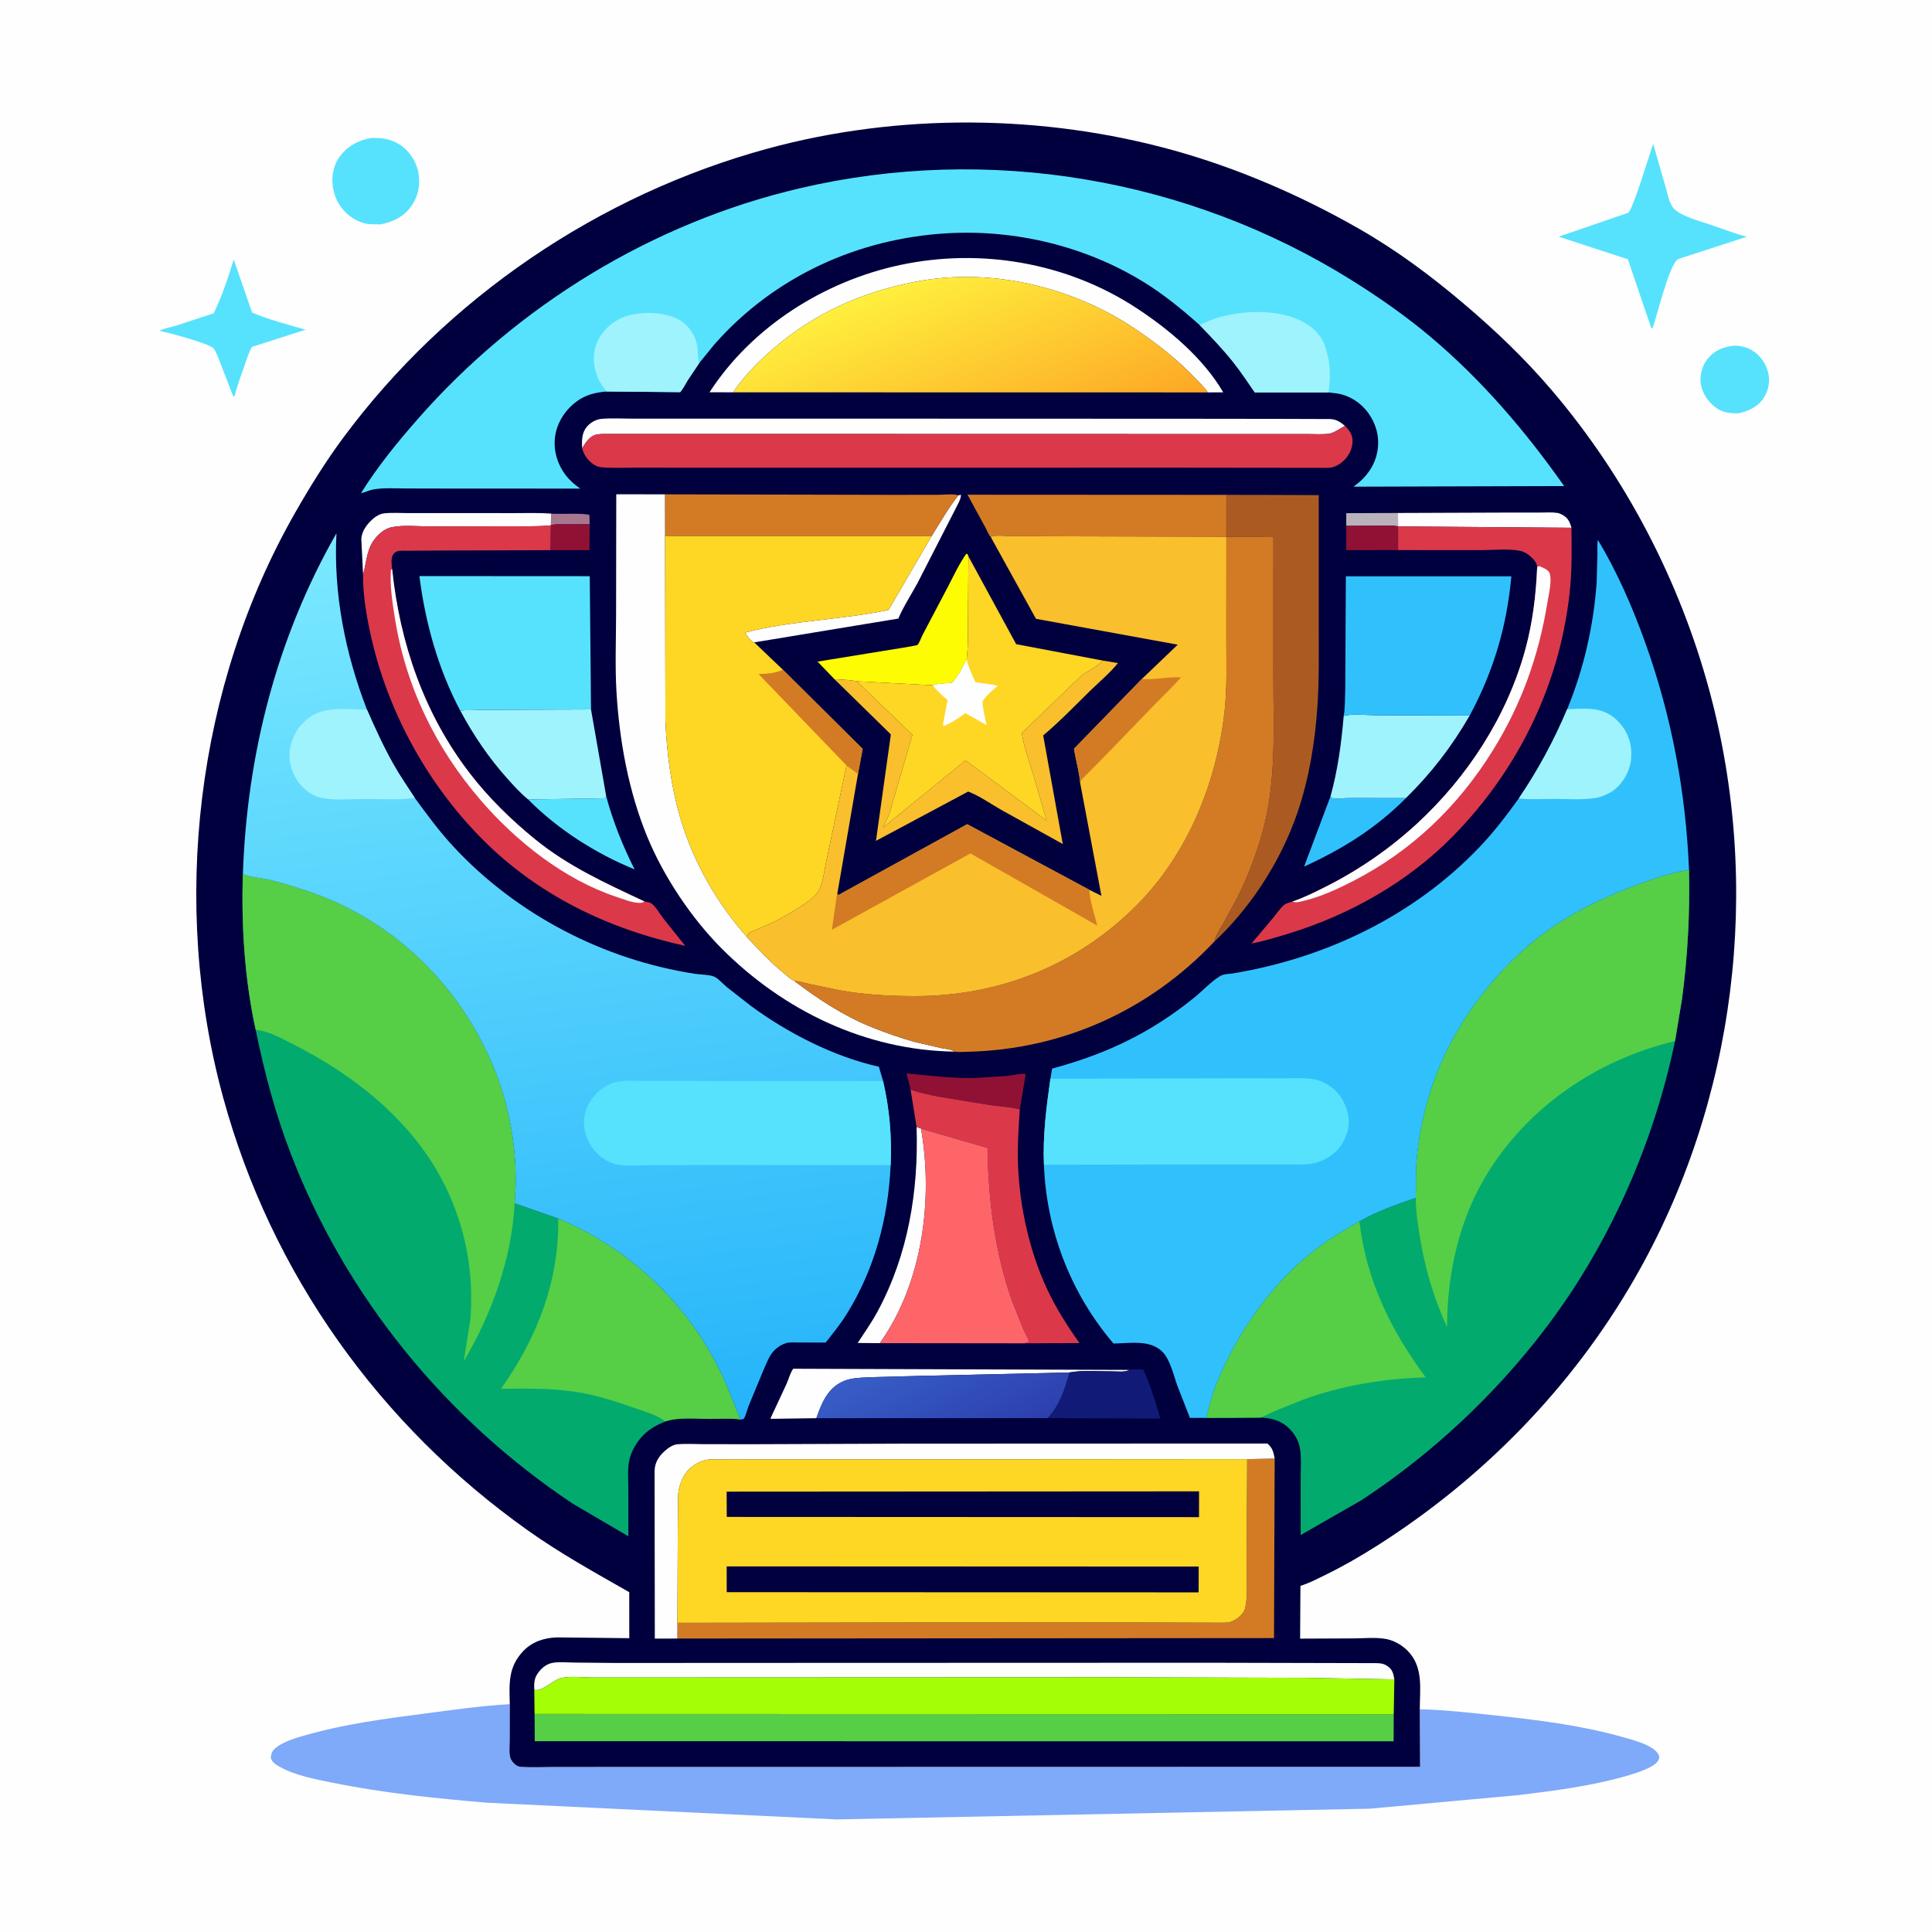
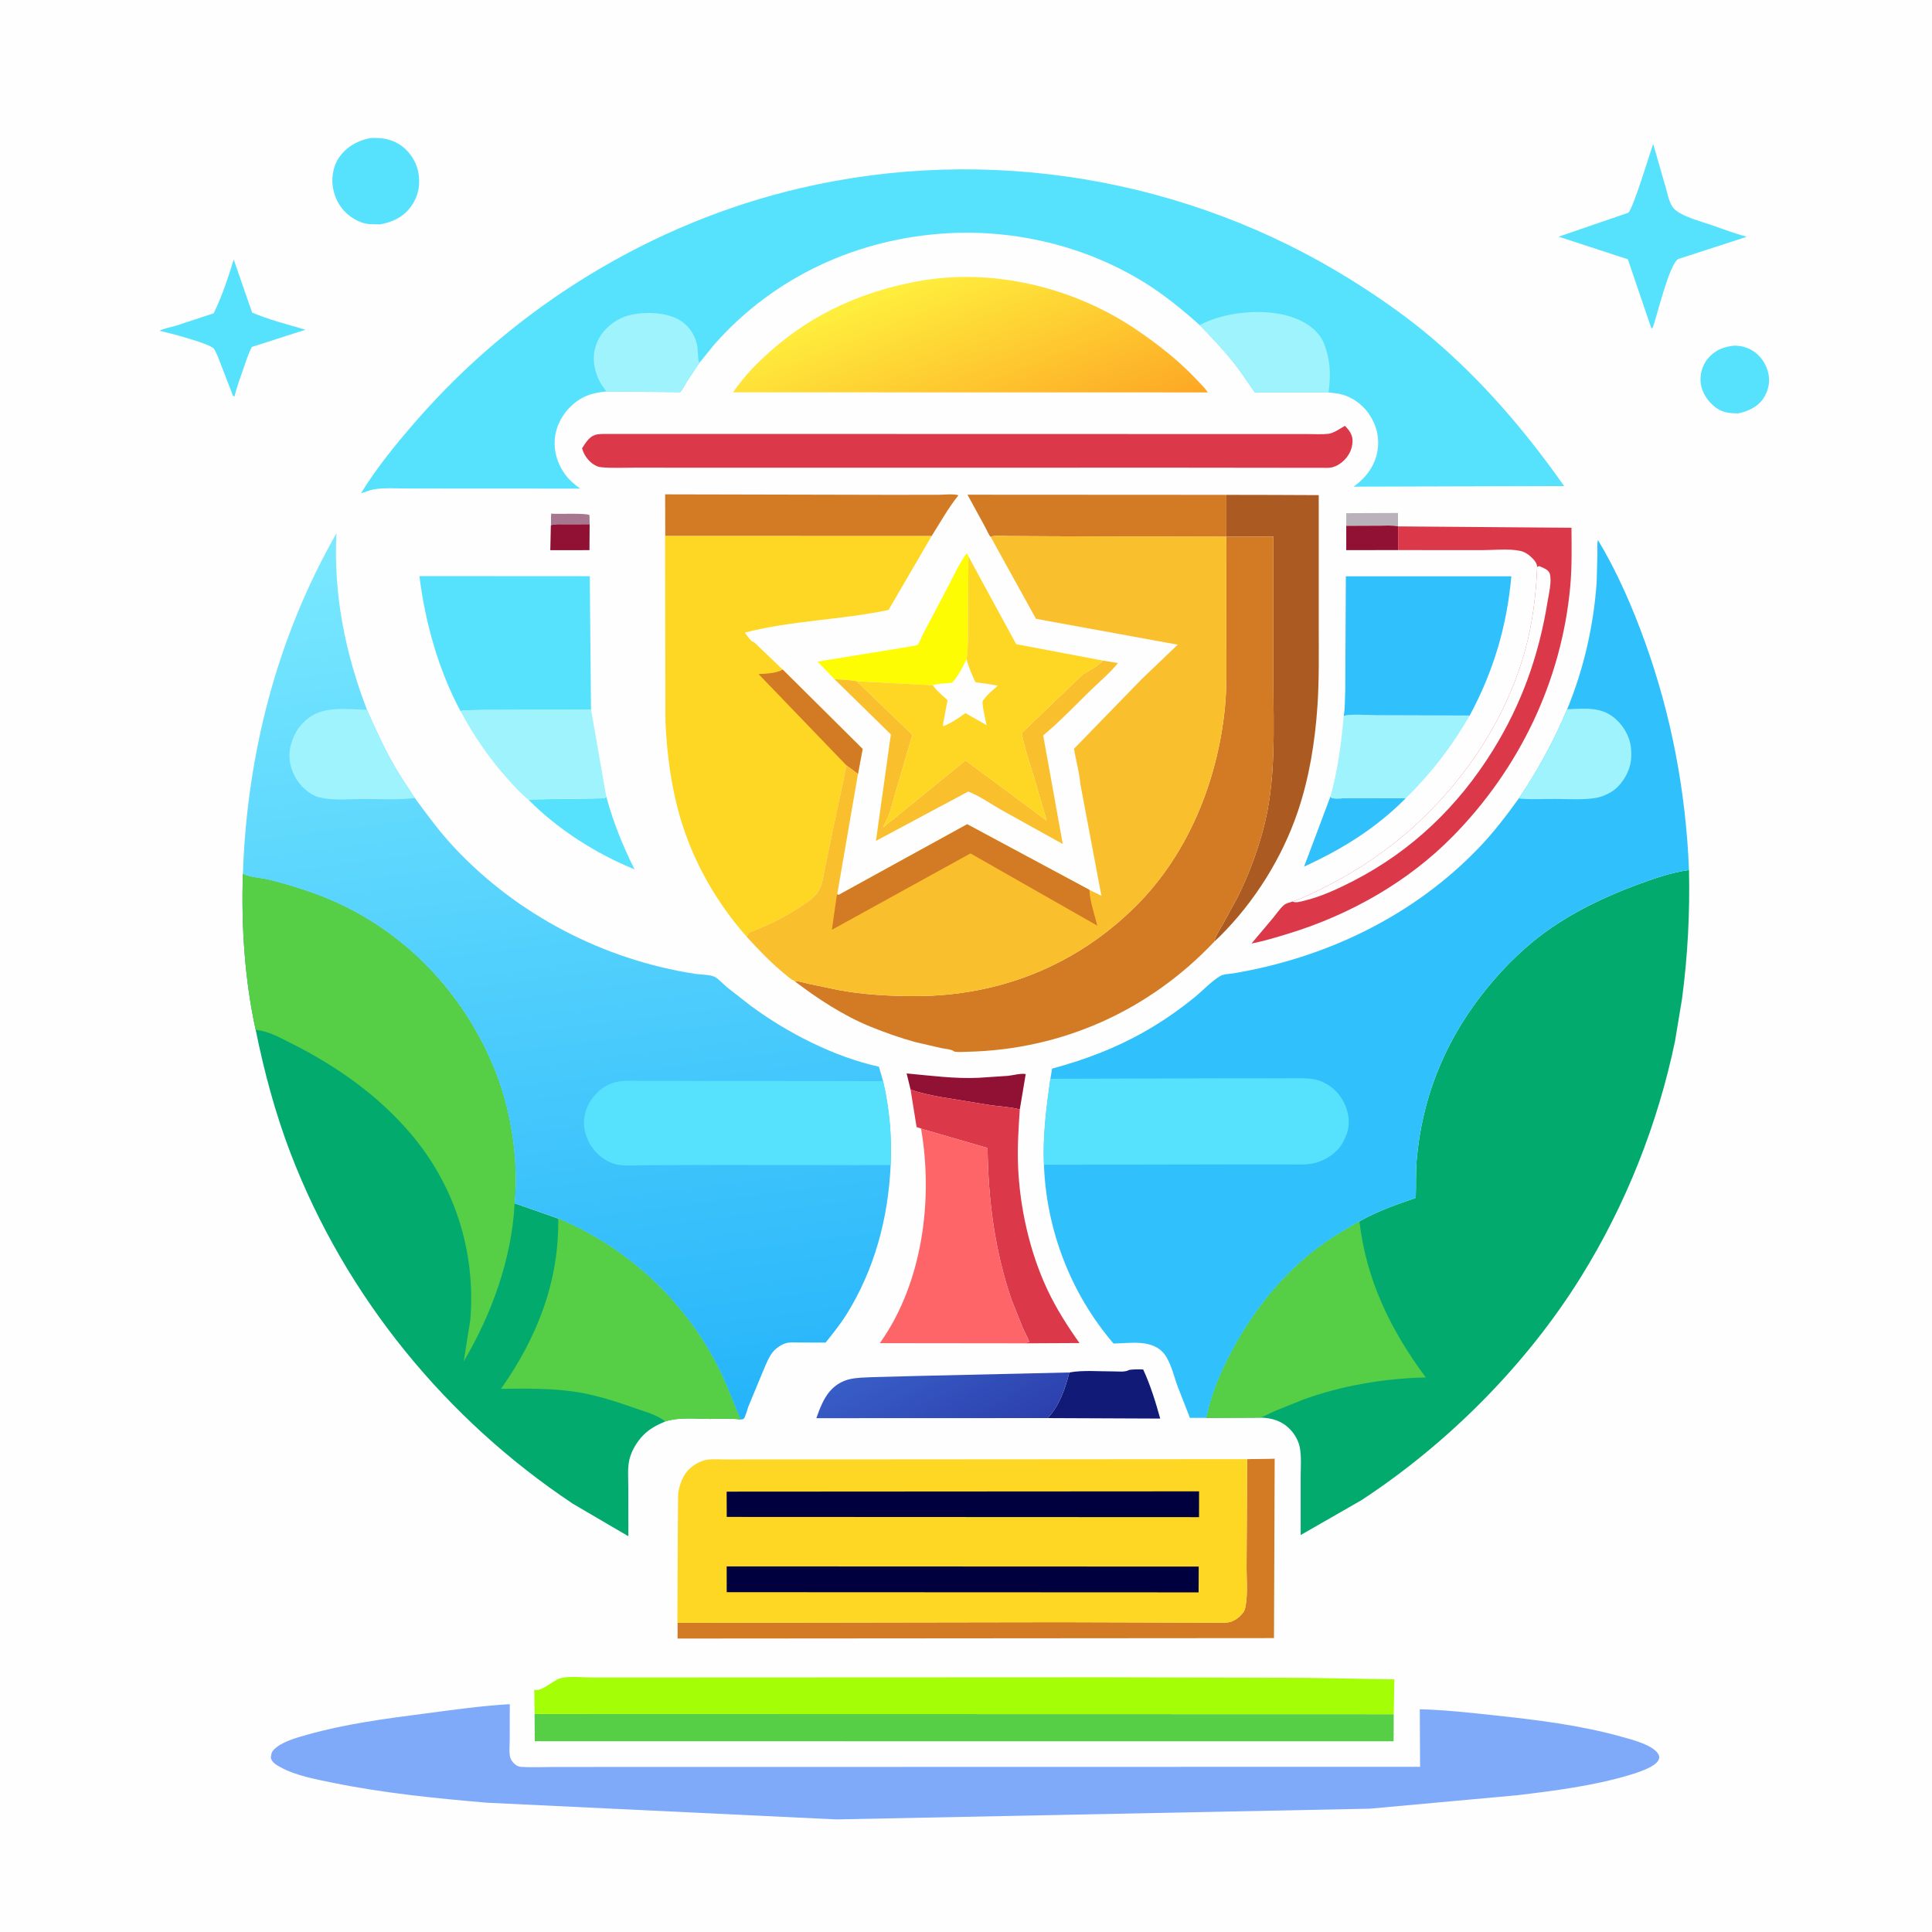
<svg xmlns="http://www.w3.org/2000/svg" version="1.1" style="display: block;" viewBox="0 0 2048 2048" width="1024" height="1024">
  <defs>
    <linearGradient id="Gradient1" gradientUnits="userSpaceOnUse" x1="1033.11" y1="1542.05" x2="969.53" y2="1424.52">
      <stop class="stop0" offset="0" stop-opacity="1" stop-color="rgb(44,64,173)" />
      <stop class="stop1" offset="1" stop-opacity="1" stop-color="rgb(56,93,198)" />
    </linearGradient>
    <linearGradient id="Gradient2" gradientUnits="userSpaceOnUse" x1="1061.91" y1="498.004" x2="978.623" y2="289.221">
      <stop class="stop0" offset="0" stop-opacity="1" stop-color="rgb(253,168,37)" />
      <stop class="stop1" offset="1" stop-opacity="1" stop-color="rgb(255,239,61)" />
    </linearGradient>
    <linearGradient id="Gradient3" gradientUnits="userSpaceOnUse" x1="658.586" y1="1517.59" x2="533.704" y2="550.661">
      <stop class="stop0" offset="0" stop-opacity="1" stop-color="rgb(37,180,250)" />
      <stop class="stop1" offset="1" stop-opacity="1" stop-color="rgb(122,233,255)" />
    </linearGradient>
  </defs>
  <path transform="translate(0,0)" fill="rgb(254,254,254)" d="M -0 -0 L 2048 0 L 2048 2048 L -0 2048 L -0 -0 z" />
  <path transform="translate(0,0)" fill="rgb(86,226,253)" d="M 1838.6 366.355 C 1845.52 366.581 1851.33 367.876 1857.38 371.438 C 1866.2 376.629 1872.64 386.292 1874.64 396.328 C 1876.49 405.536 1874.33 414.974 1869.03 422.668 C 1862.88 431.593 1852.75 436.135 1842.48 438.213 C 1833.62 438.133 1826.23 437.582 1818.78 432.035 C 1810.47 425.851 1804.06 416.389 1802.8 405.96 C 1801.76 397.332 1804.54 387.219 1810.09 380.466 C 1817.78 371.109 1826.84 367.606 1838.6 366.355 z" />
  <path transform="translate(0,0)" fill="rgb(86,226,253)" d="M 247.738 275.088 L 267.243 331.286 C 285.301 339.091 305.023 343.975 323.878 349.508 L 266.907 367.808 C 263.239 374.958 260.8 382.889 258.143 390.459 C 254.656 400.391 251.096 410.171 248.5 420.384 L 246.954 419.5 L 234.39 386.967 C 232.088 381.268 230.207 375.168 226.928 369.939 C 223.322 364.189 178.052 352.621 169.019 350.627 C 174.276 347.882 181.292 346.904 187.035 345.069 L 226.514 332.112 C 235.289 314.152 241.908 294.215 247.738 275.088 z" />
  <path transform="translate(0,0)" fill="rgb(86,226,253)" d="M 393.039 146.313 C 404.276 145.925 413.44 146.94 423.281 153.001 C 433.041 159.012 440.748 170.102 443.146 181.231 C 445.965 194.313 443.94 207.053 436.246 218.125 C 428.128 229.808 416.812 235.182 403.233 237.863 L 391.5 237.621 C 379.944 236.518 368.632 229.062 361.751 219.907 C 354.572 210.356 351.018 197.131 352.678 185.259 L 352.952 183.5 C 353.79 177.899 355.893 172.175 359.071 167.45 C 366.875 155.845 379.449 148.601 393.039 146.313 z" />
  <path transform="translate(0,0)" fill="rgb(86,226,253)" d="M 1752.41 152.466 L 1765.42 197.571 C 1767.38 204.145 1768.8 212.434 1772.33 218.351 C 1774.59 222.125 1778.24 224.566 1782.03 226.619 C 1791.55 231.779 1803.03 234.773 1813.3 238.264 C 1826.07 242.606 1838.61 247.497 1851.65 251.003 L 1779.18 274.517 C 1769.6 279.075 1756.61 334.785 1751.93 347.5 C 1751.51 347.784 1750.98 347.877 1750.5 348.039 L 1725.6 274.857 L 1652.24 250.88 L 1725.88 225.571 C 1730.71 223.011 1749.28 161.37 1752.41 152.466 z" />
  <path transform="translate(0,0)" fill="rgb(127,169,249)" d="M 540.397 1806.48 L 540.317 1844.9 C 540.311 1850.46 539.417 1857.81 540.929 1863.13 C 541.574 1865.4 543.147 1867.55 544.792 1869.21 C 545.846 1870.26 547.135 1871.3 548.5 1871.93 C 549.966 1872.6 550.925 1872.88 552.5 1872.98 C 563.55 1873.72 575.1 1873.1 586.19 1873.08 L 650.298 1873.03 L 851.188 1873.01 L 1505.35 1872.89 L 1505.03 1811.9 C 1531.22 1812.49 1557.32 1815.46 1583.35 1818.24 C 1628.64 1823.07 1675.19 1828.74 1719.13 1841.09 C 1729.8 1844.09 1753.29 1849.79 1758.32 1860.28 C 1759.22 1862.16 1758.96 1863.61 1758.18 1865.5 C 1754.96 1873.22 1734.82 1879.36 1727.12 1881.66 C 1688.9 1893.08 1647.56 1898.33 1608.08 1903.05 L 1452 1917.28 L 886.424 1928.65 L 516.095 1910.94 C 461.341 1906.26 406.261 1900.74 352.369 1889.71 C 334.473 1886.05 313.421 1882.22 297.257 1873.29 C 292.888 1870.87 288.526 1868.52 287.077 1863.5 C 287.427 1860.3 287.651 1857.61 289.943 1855.11 C 297.936 1846.39 314.798 1841.93 326 1838.78 C 365.924 1827.55 406.979 1822.07 448 1816.75 C 478.768 1812.76 509.398 1808.27 540.397 1806.48 z" />
-   <path transform="translate(0,0)" fill="rgb(0,0,62)" d="M 540.397 1806.48 C 539.893 1784.63 538.458 1767.21 554.743 1750.13 C 564.227 1740.19 577.365 1735.96 590.832 1735.71 L 667.067 1736.55 L 667.028 1687.77 C 630.402 1666.89 594.3 1646.96 559.817 1622.5 C 402.283 1510.75 287.592 1350.07 236.619 1163.67 C 180.553 958.642 207.535 727.564 313.214 542.871 C 328.684 515.834 344.979 489.504 363.531 464.442 C 473.742 315.553 635.357 206.117 813.877 157.508 C 952.753 119.693 1105.93 120.959 1244.5 159.515 C 1312.47 178.428 1379.54 207.52 1440.71 242.565 C 1480.82 265.546 1516.6 292.201 1551.79 322.042 C 1585.36 350.502 1616.58 380.36 1645.16 413.923 C 1723.34 505.716 1780.52 615.697 1811.98 731.962 C 1868.34 940.23 1840.42 1168.11 1732.78 1355.3 C 1666.39 1470.77 1571.45 1567.79 1459 1638.98 C 1441.32 1650.17 1422.88 1660.82 1404.02 1669.93 C 1395.76 1673.93 1387.32 1678.42 1378.51 1681.06 L 1378.18 1737.02 L 1435.3 1736.77 C 1446.49 1736.7 1459.58 1735.3 1470.5 1737.65 C 1478.39 1739.35 1486.54 1744.17 1492.17 1749.91 C 1509.07 1767.17 1505.07 1789.81 1505.03 1811.9 L 1505.35 1872.89 L 851.188 1873.01 L 650.298 1873.03 L 586.19 1873.08 C 575.1 1873.1 563.55 1873.72 552.5 1872.98 C 550.925 1872.88 549.966 1872.6 548.5 1871.93 C 547.135 1871.3 545.846 1870.26 544.792 1869.21 C 543.147 1867.55 541.574 1865.4 540.929 1863.13 C 539.417 1857.81 540.311 1850.46 540.317 1844.9 L 540.397 1806.48 z" />
  <path transform="translate(0,0)" fill="rgb(167,119,143)" d="M 584.179 544.422 L 585.264 544.533 C 591.634 545.124 621.247 543.646 624.864 546 L 625.039 555.759 L 596.381 555.795 C 592.382 555.813 587.666 555.394 583.932 556.863 L 584.179 544.422 z" />
  <path transform="translate(0,0)" fill="rgb(185,178,186)" d="M 1427.09 557.399 L 1427.08 543.993 L 1481.91 543.781 L 1482.05 558.002 C 1475.88 556.599 1468.44 557.25 1462.11 557.26 L 1427.09 557.399 z" />
  <path transform="translate(0,0)" fill="rgb(145,17,53)" d="M 625.039 555.759 L 624.849 583.184 L 583.337 583.211 L 583.932 556.863 C 587.666 555.394 592.382 555.813 596.381 555.795 L 625.039 555.759 z" />
  <path transform="translate(0,0)" fill="rgb(145,17,53)" d="M 1427.09 557.399 L 1462.11 557.26 C 1468.44 557.25 1475.88 556.599 1482.05 558.002 L 1482.08 583.118 L 1427.08 583.154 L 1427.09 557.399 z" />
  <path transform="translate(0,0)" fill="rgb(254,254,254)" d="M 1481.91 543.781 L 1601.01 543.331 L 1633.82 543.32 C 1639.3 543.323 1645.36 542.844 1650.76 543.715 C 1654.06 544.247 1657.93 546.41 1660.31 548.698 C 1663.38 551.648 1664.65 555.456 1665.82 559.439 L 1482.05 558.002 L 1481.91 543.781 z" />
  <path transform="translate(0,0)" fill="rgb(145,17,53)" d="M 965.238 1154.97 L 961.061 1137.89 C 986.438 1140.2 1012.05 1143.72 1037.59 1142.5 L 1068.5 1140.44 C 1073.42 1139.91 1082.85 1137.48 1087.31 1138.57 L 1081.03 1176.02 C 1071.11 1173.42 1060.04 1172.87 1049.85 1171.53 L 994.875 1162.51 C 984.961 1160.44 974.731 1158.55 965.238 1154.97 z" />
  <path transform="translate(0,0)" fill="rgb(254,254,254)" d="M 384.877 609.081 L 383.015 571.5 C 383.397 562.832 389.222 555.361 395.5 549.88 C 398.921 546.894 402.994 544.616 407.569 544.135 C 415.734 543.275 424.467 543.904 432.712 543.899 L 481.609 543.89 L 545.198 543.929 C 558.136 543.943 571.285 543.462 584.179 544.422 L 583.932 556.863 L 582.237 557.021 C 567.277 558.348 551.972 557.786 536.943 557.862 L 456.276 558.051 C 443.465 558.074 426.78 556.181 414.5 559.045 C 408.229 560.507 402.767 564.948 398.628 569.707 C 388.31 581.574 388.946 594.912 384.877 609.081 z" />
  <path transform="translate(0,0)" fill="rgb(254,254,254)" d="M 1016.02 525.001 L 1018.61 524.5 C 1019.12 528.634 1014 536.844 1012.06 541 L 972.717 617.852 C 965.999 630.298 957.786 642.724 952.263 655.717 L 799.51 680.945 C 795.882 680.31 791.776 673.55 789.645 670.562 C 839.351 657.626 891.764 657.213 941.89 646.572 L 987.543 568.279 C 996.799 553.678 1005.15 538.522 1016.02 525.001 z" />
  <path transform="translate(0,0)" fill="rgb(48,193,252)" d="M 1410.34 844.306 C 1410.9 844.847 1411.26 845.709 1412 845.931 C 1416.18 847.182 1425.35 845.925 1429.97 845.924 L 1490.41 845.946 C 1458.65 877.908 1423.21 899.979 1382.39 918.637 L 1410.34 844.306 z" />
  <path transform="translate(0,0)" fill="rgb(254,254,254)" d="M 971.62 1194.72 L 976.314 1196.3 C 989.41 1271.16 977.984 1359.63 933.35 1422.8 L 932.629 1423.81 L 909.176 1423.59 C 916.404 1412.54 923.923 1401.96 930.208 1390.32 C 962.729 1330.07 973.789 1262.47 971.62 1194.72 z" />
  <path transform="translate(0,0)" fill="rgb(86,226,253)" d="M 642.643 844.307 C 649.931 871.234 660.153 896.673 672.664 921.555 C 631.85 905.031 590.966 878.972 559.912 847.464 L 641 846.2 L 642.643 844.307 z" />
-   <path transform="translate(0,0)" fill="rgb(254,254,254)" d="M 865.361 1503.33 L 817.038 1504.02 L 816.861 1503.27 L 833.855 1466.8 C 836.056 1461.82 837.696 1455.2 840.848 1450.91 L 1196.97 1452.17 C 1192.78 1454.81 1184.83 1453.71 1179.96 1453.74 C 1165.21 1453.81 1148.01 1452.2 1133.56 1454.87 L 977.282 1458.45 L 925.48 1459.79 C 917.413 1460.21 908.446 1460.19 900.557 1462.03 C 892.597 1463.9 885.815 1468.04 880.326 1474.05 C 873.202 1481.86 868.818 1493.47 865.361 1503.33 z" />
+   <path transform="translate(0,0)" fill="rgb(254,254,254)" d="M 865.361 1503.33 L 817.038 1504.02 L 816.861 1503.27 L 833.855 1466.8 L 1196.97 1452.17 C 1192.78 1454.81 1184.83 1453.71 1179.96 1453.74 C 1165.21 1453.81 1148.01 1452.2 1133.56 1454.87 L 977.282 1458.45 L 925.48 1459.79 C 917.413 1460.21 908.446 1460.19 900.557 1462.03 C 892.597 1463.9 885.815 1468.04 880.326 1474.05 C 873.202 1481.86 868.818 1493.47 865.361 1503.33 z" />
  <path transform="translate(0,0)" fill="rgb(17,27,119)" d="M 1196.97 1452.17 C 1201.9 1451.39 1206.83 1451.61 1211.8 1451.67 C 1219.37 1467.92 1225.12 1486.5 1229.87 1503.74 L 1110.58 1503.24 C 1123.23 1489.73 1128.98 1472.39 1133.56 1454.87 C 1148.01 1452.2 1165.21 1453.81 1179.96 1453.74 C 1184.83 1453.71 1192.78 1454.81 1196.97 1452.17 z" />
  <path transform="translate(0,0)" fill="rgb(254,252,3)" d="M 884.585 719.969 L 866.642 701.341 L 936.521 689.969 C 940.624 689.264 971.76 684.489 972.56 683.686 C 974.532 681.706 976.735 675.258 978.188 672.595 L 1005.23 621.275 C 1011.14 609.833 1016.77 597.652 1024.21 587.124 L 1025.5 587.177 L 1026.61 589.876 L 1026.12 649.026 C 1025.93 665.438 1026.75 682.579 1024.67 698.856 C 1020.38 707.46 1015.87 716.69 1009.26 723.754 C 1003.04 724.587 994.524 724.405 988.769 726.391 L 908.183 722.154 C 900.574 720.597 892.346 720.523 884.585 719.969 z" />
  <path transform="translate(0,0)" fill="rgb(158,243,253)" d="M 1424.37 759.041 C 1429.96 756.434 1452.13 758.202 1459.79 758.192 L 1557.95 758.501 C 1538.9 791.416 1517.56 819.2 1490.41 845.946 L 1429.97 845.924 C 1425.35 845.925 1416.18 847.182 1412 845.931 C 1411.26 845.709 1410.9 844.847 1410.34 844.306 C 1418.1 816.376 1421.9 787.854 1424.37 759.041 z" />
  <path transform="translate(0,0)" fill="rgb(250,191,44)" d="M 1169.22 700.272 L 1185.08 702.864 C 1176.79 713.254 1165.55 722.553 1156 731.875 C 1139.42 748.072 1123.63 764.669 1105.82 779.592 L 1126.58 894.694 L 1061.46 858.546 C 1050.44 852.308 1038.11 843.475 1026.31 839.091 L 928.557 891.341 L 944.349 778.507 L 884.585 719.969 C 892.346 720.523 900.574 720.597 908.183 722.154 L 967.212 778.957 L 948.735 842 C 945.962 850.701 943.897 862.178 939.378 870.012 C 938.024 872.358 937.012 874.69 936.002 877.201 L 1023.53 806.091 L 1109.5 869.854 L 1094.88 819.758 C 1090.47 805.783 1085.54 791.508 1083.09 777.042 L 1147.79 714.874 C 1155.13 710.473 1163.26 706.491 1169.22 700.272 z" />
  <path transform="translate(0,0)" fill="rgb(158,243,253)" d="M 488.184 753.808 C 491.036 752.468 494.582 752.914 497.718 752.836 L 515.688 752.447 L 626.495 752.028 L 642.643 844.307 L 641 846.2 L 559.912 847.464 C 551.832 841.105 544.685 832.97 537.81 825.334 C 518.518 803.907 501.776 779.233 488.184 753.808 z" />
  <path transform="translate(0,0)" fill="url(#Gradient1)" d="M 865.361 1503.33 C 868.818 1493.47 873.202 1481.86 880.326 1474.05 C 885.815 1468.04 892.597 1463.9 900.557 1462.03 C 908.446 1460.19 917.413 1460.21 925.48 1459.79 L 977.282 1458.45 L 1133.56 1454.87 C 1128.98 1472.39 1123.23 1489.73 1110.58 1503.24 L 865.361 1503.33 z" />
  <path transform="translate(0,0)" fill="rgb(211,123,36)" d="M 1050.18 569.143 C 1048.77 568.312 1045.41 560.774 1044.49 559.046 L 1025.58 524.409 L 1300 524.561 L 1299.99 568.972 L 1117.53 568.479 L 1068.96 568.217 C 1064.17 568.187 1054.29 566.912 1050.18 569.143 z" />
  <path transform="translate(0,0)" fill="rgb(254,254,254)" d="M 777.134 415.877 L 752.14 415.808 C 797.034 346.454 873.494 298.213 953.679 281.007 C 1039.34 262.626 1130.78 278.238 1204.41 326.359 C 1239.17 349.078 1275.56 379.642 1296.68 415.903 L 1280.32 415.972 C 1276.98 410.751 1271.74 405.891 1267.46 401.373 C 1248.59 381.453 1227.35 364.944 1204.7 349.549 C 1137.63 303.973 1050.45 283.196 970.375 298.619 C 913.417 309.591 863.179 331.951 819.069 370.166 C 803.249 383.873 788.904 398.489 777.134 415.877 z" />
  <path transform="translate(0,0)" fill="rgb(219,57,74)" d="M 965.238 1154.97 C 974.731 1158.55 984.961 1160.44 994.875 1162.51 L 1049.85 1171.53 C 1060.04 1172.87 1071.11 1173.42 1081.03 1176.02 C 1079.67 1195.83 1078.4 1215.64 1079.17 1235.5 C 1080.89 1279.62 1091.38 1326.76 1110.11 1366.77 C 1119.64 1387.1 1131.35 1405.42 1144.27 1423.69 L 1085.85 1423.98 L 1090.96 1422.5 C 1089.33 1417.51 1086.54 1412.9 1084.38 1408.1 L 1072.51 1378.37 C 1054.43 1326.21 1047.56 1271.86 1046.84 1216.9 L 978.062 1196.97 L 976.314 1196.3 L 971.62 1194.72 L 965.238 1154.97 z" />
  <path transform="translate(0,0)" fill="rgb(254,254,254)" d="M 617.023 475.198 C 616.81 466.87 616.478 458.987 622.264 452.192 C 625.883 447.943 631.89 444.501 637.5 444.019 C 648.708 443.055 660.503 443.808 671.776 443.804 L 739.476 443.789 L 953.587 443.802 L 1259.32 443.905 L 1359.5 444.024 L 1409.88 444.192 C 1416.9 444.532 1420.37 447.133 1425.73 451.417 C 1420.64 454.188 1413.73 459.266 1408.08 459.881 C 1401.17 460.633 1393.65 460.119 1386.67 460.125 L 1344.89 460.117 L 1208.85 460.093 L 763.073 459.992 L 671.276 459.98 L 644.931 460.03 C 640.39 460.048 634.668 459.649 630.344 461.213 C 624.184 463.44 620.417 469.96 617.023 475.198 z" />
  <path transform="translate(0,0)" fill="rgb(211,123,36)" d="M 704.854 524.024 L 940.706 524.546 L 994.171 524.515 C 1000.46 524.512 1010.11 523.263 1016.02 525.001 C 1005.15 538.522 996.799 553.678 987.543 568.279 L 704.999 568.169 L 704.854 524.024 z" />
  <path transform="translate(0,0)" fill="rgb(254,254,254)" d="M 566.342 1791.08 C 566.112 1785.61 566.118 1780.15 569.067 1775.34 C 572.858 1769.16 578.491 1764.01 585.8 1762.68 C 592.765 1761.41 601.009 1762.3 608.101 1762.38 L 652.406 1762.82 L 807.511 1762.74 L 1282.17 1762.58 L 1458.28 1762.99 C 1463.43 1763.06 1467.13 1763.41 1471.38 1766.56 C 1476.26 1770.18 1477.1 1774.43 1478.06 1780.18 L 1382.57 1778.56 L 1173.43 1778 L 627.652 1778.23 C 617.648 1778.22 602.672 1776.33 593.325 1779.23 C 586.136 1781.47 573.366 1794.04 566.342 1791.08 z" />
  <path transform="translate(0,0)" fill="rgb(211,123,36)" d="M 1322.05 1546.74 L 1351.21 1546.09 L 1350.49 1736.45 L 718.06 1736.93 L 718.076 1720.24 L 1124.08 1719.59 L 1296.59 1720.11 C 1299.94 1720.02 1303.27 1719.98 1306.36 1718.53 L 1307.5 1717.94 C 1309.78 1716.81 1311.73 1715.73 1313.58 1713.94 C 1316.99 1710.63 1319.1 1708.62 1320.11 1703.81 C 1322.98 1690.08 1321.24 1672.58 1321.41 1658.42 L 1322.05 1546.74 z" />
  <path transform="translate(0,0)" fill="rgb(254,254,254)" d="M 718.06 1736.93 L 694.134 1737 L 693.886 1559.45 C 694.042 1551.03 697.711 1544.59 703.835 1538.87 C 707.749 1535.22 712.972 1531.35 718.5 1530.93 C 727.587 1530.25 737.129 1530.85 746.26 1530.87 L 799.102 1530.92 L 958.421 1530.33 L 1218.81 1530.23 L 1343.5 1530.2 C 1349.07 1534.94 1349.87 1539.25 1351.21 1546.09 L 1322.05 1546.74 L 921.5 1547.02 L 803.171 1547.05 L 768.149 1547.07 C 762.374 1547.08 756.216 1546.54 750.5 1547.23 C 743.25 1548.1 735.533 1552.47 730.411 1557.5 C 724.913 1562.9 721.772 1570.14 719.99 1577.5 L 719.648 1578.84 C 718.482 1583.81 718.81 1589.34 718.737 1594.41 L 718.486 1622.68 L 718.076 1720.24 L 718.06 1736.93 z" />
  <path transform="translate(0,0)" fill="rgb(254,101,105)" d="M 976.314 1196.3 L 978.062 1196.97 L 1046.84 1216.9 C 1047.56 1271.86 1054.43 1326.21 1072.51 1378.37 L 1084.38 1408.1 C 1086.54 1412.9 1089.33 1417.51 1090.96 1422.5 L 1085.85 1423.98 L 932.629 1423.81 L 933.35 1422.8 C 977.984 1359.63 989.41 1271.16 976.314 1196.3 z" />
  <path transform="translate(0,0)" fill="rgb(171,91,34)" d="M 1300 524.561 L 1350.14 524.655 L 1397.92 524.866 L 1397.91 663.883 C 1397.9 692.091 1398.46 720.556 1396.53 748.713 C 1393.92 786.686 1387.84 824.664 1375.56 860.771 C 1358.94 909.636 1329.86 955.96 1293.3 992.368 L 1287.27 998.088 C 1288.88 991.092 1293.42 984.674 1296.97 978.489 L 1311.6 951.553 C 1322.81 929.488 1331.81 905.323 1338.43 881.5 C 1353.3 827.986 1349.78 771.778 1349.81 716.8 L 1349.84 568.782 L 1299.99 568.972 L 1300 524.561 z" />
  <path transform="translate(0,0)" fill="rgb(86,226,253)" d="M 488.184 753.808 L 488.137 753.786 C 464.609 709.715 450.799 660.101 444.595 610.67 L 625.161 610.775 L 626.495 752.028 L 515.688 752.447 L 497.718 752.836 C 494.582 752.914 491.036 752.468 488.184 753.808 z" />
  <path transform="translate(0,0)" fill="rgb(219,57,74)" d="M 1482.05 558.002 L 1665.82 559.439 C 1665.99 579.754 1666.41 600.983 1664.57 621.221 C 1655.45 721.843 1610.64 814.634 1540.15 886.425 C 1492.64 934.821 1430.95 969.708 1366.3 989.514 C 1353.38 993.473 1339.9 997.594 1326.63 1000.18 L 1349.45 973.101 C 1353.07 968.753 1356.64 963.305 1360.85 959.578 C 1363.21 957.491 1367.14 956.616 1370.08 955.684 C 1382.35 951.583 1394.35 945.474 1405.88 939.669 C 1440.51 922.238 1473.53 899.426 1502.02 873.152 C 1555.85 823.518 1597.74 758.997 1617.04 687.991 C 1624.74 659.654 1628.27 630.265 1629.46 600.982 C 1629.13 596.536 1626.19 593.474 1623.11 590.5 C 1619.97 587.467 1615.85 584.879 1611.54 583.964 C 1599.26 581.354 1583.41 583.192 1570.67 583.178 L 1482.08 583.118 L 1482.05 558.002 z" />
  <path transform="translate(0,0)" fill="rgb(254,254,254)" d="M 1629.46 600.982 L 1631.5 600.073 C 1634.99 601.485 1641.38 603.76 1642.72 607.791 C 1645.33 615.649 1641.7 630.204 1640.38 638.344 C 1631.17 695.271 1612.8 746.609 1582.39 795.592 C 1545.64 854.791 1496.59 901.943 1434.54 933.842 C 1418.12 942.284 1400.04 950.686 1382 954.941 C 1378.07 955.869 1373.81 957.319 1370.08 955.684 C 1382.35 951.583 1394.35 945.474 1405.88 939.669 C 1440.51 922.238 1473.53 899.426 1502.02 873.152 C 1555.85 823.518 1597.74 758.997 1617.04 687.991 C 1624.74 659.654 1628.27 630.265 1629.46 600.982 z" />
  <path transform="translate(0,0)" fill="rgb(48,193,252)" d="M 1424.37 759.041 C 1425.93 750.615 1425.56 740.686 1426.02 732.063 L 1426.66 610.931 L 1602.08 610.913 C 1597.35 663.882 1583.17 711.611 1557.95 758.501 L 1459.79 758.192 C 1452.13 758.202 1429.96 756.434 1424.37 759.041 z" />
-   <path transform="translate(0,0)" fill="rgb(219,57,74)" d="M 583.932 556.863 L 583.337 583.211 L 458.878 583.61 L 432.179 583.821 C 429.28 583.851 423.725 583.437 421.061 584.364 C 420.34 584.615 418.353 585.858 417.762 586.5 C 413.739 590.869 415.261 597.947 415.669 603.352 C 423.878 681.978 449.563 756.904 498.175 820.01 C 518.179 845.978 541.915 869.112 567.304 889.763 C 602.752 918.596 642.224 936.374 683.15 955.573 C 685.011 956.042 688.292 956.39 689.884 957.27 C 694.152 959.631 699.941 969.405 703.032 973.431 L 726.371 1002.66 C 643.974 984.603 568.981 948.429 509.381 887.672 C 451.132 828.292 409.524 751.096 392.228 669.711 C 388.017 649.899 384.659 629.353 384.877 609.081 C 388.946 594.912 388.31 581.574 398.628 569.707 C 402.767 564.948 408.229 560.507 414.5 559.045 C 426.78 556.181 443.465 558.074 456.276 558.051 L 536.943 557.862 C 551.972 557.786 567.277 558.348 582.237 557.021 L 583.932 556.863 z" />
  <path transform="translate(0,0)" fill="rgb(254,254,254)" d="M 683.15 955.573 C 681.27 956.995 679.462 957.163 677.163 957.078 C 669.506 956.794 660.521 953.051 653.27 950.645 C 598.228 932.382 547.386 892.085 509.828 848.596 C 461.419 792.541 429.634 726.861 418.29 653.404 C 415.776 637.123 413.207 620.509 414.401 604 L 415.669 603.352 C 423.878 681.978 449.563 756.904 498.175 820.01 C 518.179 845.978 541.915 869.112 567.304 889.763 C 602.752 918.596 642.224 936.374 683.15 955.573 z" />
  <path transform="translate(0,0)" fill="rgb(254,214,36)" d="M 1026.61 589.876 L 1077.19 682.853 L 1169.22 700.272 C 1163.26 706.491 1155.13 710.473 1147.79 714.874 L 1083.09 777.042 C 1085.54 791.508 1090.47 805.783 1094.88 819.758 L 1109.5 869.854 L 1023.53 806.091 L 936.002 877.201 C 937.012 874.69 938.024 872.358 939.378 870.012 C 943.897 862.178 945.962 850.701 948.735 842 L 967.212 778.957 L 908.183 722.154 L 988.769 726.391 C 994.524 724.405 1003.04 724.587 1009.26 723.754 C 1015.87 716.69 1020.38 707.46 1024.67 698.856 C 1026.75 682.579 1025.93 665.438 1026.12 649.026 L 1026.61 589.876 z" />
  <path transform="translate(0,0)" fill="rgb(254,254,254)" d="M 988.769 726.391 C 994.524 724.405 1003.04 724.587 1009.26 723.754 C 1015.87 716.69 1020.38 707.46 1024.67 698.856 C 1026.78 707.333 1030.26 715.22 1033.99 723.098 C 1041.68 724.498 1050.14 724.99 1057.61 727.026 C 1052.09 731.726 1046 736.859 1041.88 742.855 C 1040.33 745.097 1045.07 764.88 1045.8 768.618 L 1023.39 755.954 C 1015.67 761.525 1008.79 766.255 999.915 769.906 C 999.312 767.851 1000.16 765.176 1000.52 763.05 L 1004.42 742.111 C 998.884 737.184 993.124 732.445 988.769 726.391 z" />
  <path transform="translate(0,0)" fill="rgb(86,206,70)" d="M 566.673 1816.89 L 1477.42 1817.13 L 1477.3 1845.82 L 566.865 1845.78 L 566.673 1816.89 z" />
  <path transform="translate(0,0)" fill="rgb(254,254,254)" d="M 1011.85 1114.77 C 917.723 1113.35 830.702 1071.46 764.919 1005.38 C 732.829 973.149 703.685 929.481 686.311 887.457 C 666.384 839.255 656.654 785.714 653.517 733.844 C 651.865 706.524 653.029 678.653 653.069 651.261 L 653.263 523.938 L 704.854 524.024 L 704.999 568.169 L 705.23 697.842 L 705.366 764.296 C 706.897 799.574 711.712 836.36 722.099 870.181 C 736.175 916.014 760.167 957.362 791.736 993.268 C 804.187 1006.84 816.794 1020.08 831.039 1031.8 C 834.106 1034.32 838.369 1038.37 842.034 1039.85 C 866.509 1058.56 893.997 1076.57 922.516 1088.21 C 938.034 1094.55 954.042 1100.17 970.198 1104.64 L 998 1111.06 C 1002.17 1111.89 1008.53 1112.16 1011.85 1114.77 z" />
  <path transform="translate(0,0)" fill="rgb(219,57,74)" d="M 1425.73 451.417 C 1430.37 456.237 1433.97 460.967 1433.76 468 C 1433.5 476.526 1429.36 484.335 1422.82 489.71 C 1418.52 493.242 1413.65 495.751 1408 495.92 L 1252.94 495.745 L 928.831 495.769 L 732.829 495.766 L 672.515 495.739 C 660.931 495.73 648.759 496.379 637.226 495.293 C 631.201 494.726 625.654 490.187 622.068 485.5 C 619.634 482.318 618.111 479.023 617.023 475.198 C 620.417 469.96 624.184 463.44 630.344 461.213 C 634.668 459.649 640.39 460.048 644.931 460.03 L 671.276 459.98 L 763.073 459.992 L 1208.85 460.093 L 1344.89 460.117 L 1386.67 460.125 C 1393.65 460.119 1401.17 460.633 1408.08 459.881 C 1413.73 459.266 1420.64 454.188 1425.73 451.417 z" />
  <path transform="translate(0,0)" fill="rgb(164,254,6)" d="M 566.342 1791.08 C 573.366 1794.04 586.136 1781.47 593.325 1779.23 C 602.672 1776.33 617.648 1778.22 627.652 1778.23 L 1173.43 1778 L 1382.57 1778.56 L 1478.06 1780.18 L 1477.42 1817.13 L 566.673 1816.89 L 566.342 1791.08 z" />
  <path transform="translate(0,0)" fill="url(#Gradient2)" d="M 777.134 415.877 C 788.904 398.489 803.249 383.873 819.069 370.166 C 863.179 331.951 913.417 309.591 970.375 298.619 C 1050.45 283.196 1137.63 303.973 1204.7 349.549 C 1227.35 364.944 1248.59 381.453 1267.46 401.373 C 1271.74 405.891 1276.98 410.751 1280.32 415.972 L 777.134 415.877 z" />
  <path transform="translate(0,0)" fill="rgb(211,123,36)" d="M 1299.99 568.972 L 1349.84 568.782 L 1349.81 716.8 C 1349.78 771.778 1353.3 827.986 1338.43 881.5 C 1331.81 905.323 1322.81 929.488 1311.6 951.553 L 1296.97 978.489 C 1293.42 984.674 1288.88 991.092 1287.27 998.088 C 1218.14 1071.27 1126.16 1112.63 1025.5 1114.93 C 1021.29 1115.03 1015.98 1115.48 1011.85 1114.77 C 1008.53 1112.16 1002.17 1111.89 998 1111.06 L 970.198 1104.64 C 954.042 1100.17 938.034 1094.55 922.516 1088.21 C 893.997 1076.57 866.509 1058.56 842.034 1039.85 C 847.348 1040.07 852.779 1041.93 857.98 1043.06 L 889.03 1049.53 C 915.217 1054.37 942.557 1055.9 969.16 1055.94 C 1058.99 1056.07 1140.7 1023.7 1204.41 960.147 C 1259.43 905.26 1290.37 828.211 1298.32 751.608 C 1300.8 727.621 1299.92 703.126 1299.94 679.027 L 1299.99 568.972 z" />
  <path transform="translate(0,0)" fill="rgb(254,214,36)" d="M 704.999 568.169 L 987.543 568.279 L 941.89 646.572 C 891.764 657.213 839.351 657.626 789.645 670.562 C 791.776 673.55 795.882 680.31 799.51 680.945 L 829.746 709.795 L 914.434 793.897 L 909.499 820.373 L 897.386 811.456 L 884.657 871.251 L 875.117 916.9 C 873.281 925.58 872.256 936.118 868.04 943.921 C 864.95 949.641 857.571 955.154 852.182 958.718 C 840.556 966.407 828.375 973.683 815.683 979.494 L 799.423 986.514 C 798.258 987.017 794.705 988.118 793.904 988.898 C 793.221 989.563 792.228 992.308 791.736 993.268 C 760.167 957.362 736.175 916.014 722.099 870.181 C 711.712 836.36 706.897 799.574 705.366 764.296 L 705.23 697.842 L 704.999 568.169 z" />
  <path transform="translate(0,0)" fill="rgb(211,123,36)" d="M 829.746 709.795 L 914.434 793.897 L 909.499 820.373 L 897.386 811.456 L 804.079 714.521 C 811.846 714.282 822.047 713.751 828.993 710.209 L 829.746 709.795 z" />
  <path transform="translate(0,0)" fill="rgb(250,191,44)" d="M 1050.18 569.143 C 1054.29 566.912 1064.17 568.187 1068.96 568.217 L 1117.53 568.479 L 1299.99 568.972 L 1299.94 679.027 C 1299.92 703.126 1300.8 727.621 1298.32 751.608 C 1290.37 828.211 1259.43 905.26 1204.41 960.147 C 1140.7 1023.7 1058.99 1056.07 969.16 1055.94 C 942.557 1055.9 915.217 1054.37 889.03 1049.53 L 857.98 1043.06 C 852.779 1041.93 847.348 1040.07 842.034 1039.85 C 838.369 1038.37 834.106 1034.32 831.039 1031.8 C 816.794 1020.08 804.187 1006.84 791.736 993.268 C 792.228 992.308 793.221 989.563 793.904 988.898 C 794.705 988.118 798.258 987.017 799.423 986.514 L 815.683 979.494 C 828.375 973.683 840.556 966.407 852.182 958.718 C 857.571 955.154 864.95 949.641 868.04 943.921 C 872.256 936.118 873.281 925.58 875.117 916.9 L 884.657 871.251 L 897.386 811.456 L 909.499 820.373 L 887.471 948.028 L 888.99 948.646 L 1025.25 873.722 L 1154.79 943.274 L 1167.54 949.594 L 1145.2 830.97 C 1144.19 818.543 1140.44 806.08 1138.49 793.722 L 1210.29 719.867 L 1248.44 683.388 L 1098.19 655.979 L 1050.18 569.143 z" />
-   <path transform="translate(0,0)" fill="rgb(211,123,36)" d="M 1210.29 719.867 L 1211.36 719.933 C 1224.9 720.601 1238.54 717.284 1252.01 718.004 C 1243.48 727.769 1233.78 736.706 1224.77 746.042 L 1173.15 799.48 L 1153.54 819.366 C 1151.4 821.564 1147 825.336 1145.74 828 C 1145.31 828.91 1145.38 829.98 1145.2 830.97 C 1144.19 818.543 1140.44 806.08 1138.49 793.722 L 1210.29 719.867 z" />
  <path transform="translate(0,0)" fill="rgb(211,123,36)" d="M 887.471 948.028 L 888.99 948.646 L 1025.25 873.722 L 1154.79 943.274 L 1154.84 944.319 C 1155.54 956.159 1160.29 969.587 1163.2 981.223 L 1028.72 904.645 L 881.834 985.604 L 887.164 948.292 L 887.471 948.028 z" />
  <path transform="translate(0,0)" fill="rgb(254,214,36)" d="M 718.076 1720.24 L 718.486 1622.68 L 718.737 1594.41 C 718.81 1589.34 718.482 1583.81 719.648 1578.84 L 719.99 1577.5 C 721.772 1570.14 724.913 1562.9 730.411 1557.5 C 735.533 1552.47 743.25 1548.1 750.5 1547.23 C 756.216 1546.54 762.374 1547.08 768.149 1547.07 L 803.171 1547.05 L 921.5 1547.02 L 1322.05 1546.74 L 1321.41 1658.42 C 1321.24 1672.58 1322.98 1690.08 1320.11 1703.81 C 1319.1 1708.62 1316.99 1710.63 1313.58 1713.94 C 1311.73 1715.73 1309.78 1716.81 1307.5 1717.94 L 1306.36 1718.53 C 1303.27 1719.98 1299.94 1720.02 1296.59 1720.11 L 1124.08 1719.59 L 718.076 1720.24 z" />
  <path transform="translate(0,0)" fill="rgb(0,0,62)" d="M 770.274 1581.2 L 1271.06 1580.89 L 1271.01 1608.23 L 770.388 1608 L 770.274 1581.2 z" />
  <path transform="translate(0,0)" fill="rgb(0,0,62)" d="M 770.313 1660.44 L 1270.68 1660.65 L 1270.57 1687.98 L 770.359 1687.76 L 770.313 1660.44 z" />
  <path transform="translate(0,0)" fill="rgb(86,226,253)" d="M 642.907 414.98 C 631.125 416.105 621.043 418.352 611.346 425.503 C 599.256 434.417 590.445 447.816 588.396 462.86 C 586.408 477.448 590.856 492.056 599.678 503.717 C 603.857 509.24 609.434 513.996 615.096 517.933 L 489.41 517.914 L 430.635 517.8 C 419.528 517.792 407.055 516.887 396.111 518.772 C 391.42 519.58 387.195 521.755 382.613 522.887 C 399.942 494.881 421.211 468.871 442.892 444.152 C 548.447 323.809 691.718 236.083 847.788 199.579 C 1047.18 152.943 1259.09 188.466 1432.79 297.027 C 1461.88 315.205 1490.56 335.232 1516.79 357.358 C 1571.22 403.275 1617.17 457.155 1658.05 515.249 L 1434.78 515.888 C 1447.69 506.757 1457.29 494.322 1460.1 478.402 C 1462.64 463.965 1459.08 450.093 1450.73 438.216 C 1443.06 427.303 1430.82 419.23 1417.56 417.122 L 1408.3 415.974 L 1330.15 416.001 C 1322.83 405.52 1315.88 394.796 1307.95 384.758 C 1296.76 370.595 1284.26 357.53 1271.71 344.591 C 1252.9 327.855 1233.83 312.219 1212.34 298.98 C 1150.74 261.026 1076.75 243.227 1004.69 247.255 C 909.492 252.576 820.515 293.24 757.194 365.172 L 741.244 384.821 L 729.055 403.015 C 726.5 407.169 724.201 412.049 721.003 415.684 L 642.907 414.98 z" />
  <path transform="translate(0,0)" fill="rgb(158,243,253)" d="M 642.907 414.98 C 638.976 409.809 635.44 404.998 633.135 398.867 C 628.204 385.751 627.879 372.951 634.186 360.18 C 639.799 348.814 651.232 339.276 663.211 335.336 C 679.238 330.065 702.95 330.366 718.231 338.074 C 727.747 342.874 735.035 351.878 738.01 362.075 L 738.409 363.5 C 740.382 370.385 739.157 377.22 741.004 384.009 L 741.244 384.821 L 729.055 403.015 C 726.5 407.169 724.201 412.049 721.003 415.684 L 642.907 414.98 z" />
  <path transform="translate(0,0)" fill="rgb(158,243,253)" d="M 1271.71 344.591 C 1298.33 330.549 1338.54 326.619 1367.24 335.403 C 1380.81 339.557 1394.86 347.538 1401.77 360.5 C 1404.29 365.235 1405.77 370.316 1407.06 375.5 L 1407.55 377.463 C 1410.49 389.311 1410.02 403.923 1408.3 415.974 L 1330.15 416.001 C 1322.83 405.52 1315.88 394.796 1307.95 384.758 C 1296.76 370.595 1284.26 357.53 1271.71 344.591 z" />
  <path transform="translate(0,0)" fill="rgb(3,170,110)" d="M 1790.41 922.254 C 1791.4 968.251 1789.06 1013.26 1783.01 1058.85 L 1775.6 1103.61 C 1757.21 1191.92 1723.22 1277.59 1675.5 1354.2 C 1617.63 1447.1 1534.61 1530.38 1443.07 1590.33 L 1378.77 1627.21 L 1378.76 1566.58 C 1378.74 1556.33 1379.8 1543.78 1377.72 1533.77 C 1376.29 1526.86 1372.3 1520.08 1367.43 1515.06 C 1358.69 1506.05 1348.02 1502.94 1335.79 1502.74 L 1278.69 1503.04 L 1282.18 1488.83 C 1288.37 1466.53 1298.33 1445.29 1309.58 1425.13 C 1331.01 1386.72 1359.25 1351.73 1394.2 1324.7 C 1408.91 1313.33 1424.85 1303.83 1441.02 1294.73 C 1459.36 1284.09 1480.72 1276.7 1500.74 1269.81 C 1501.29 1256.58 1500.6 1243.39 1501.71 1230.16 C 1507.07 1166.12 1529.89 1108.01 1568.83 1056.96 C 1587.78 1032.12 1610.41 1008.61 1635.51 989.962 C 1665.23 967.889 1700.18 950.88 1734.79 938.113 C 1752.88 931.438 1771.23 924.853 1790.41 922.254 z" />
  <path transform="translate(0,0)" fill="rgb(86,206,70)" d="M 1441.02 1294.73 C 1448.39 1357.13 1474.22 1410.19 1511.39 1460.13 C 1467.3 1461.2 1421.93 1468.72 1380.46 1484.02 L 1350.8 1495.99 C 1345.86 1498.16 1340.91 1501.17 1335.79 1502.74 L 1278.69 1503.04 L 1282.18 1488.83 C 1288.37 1466.53 1298.33 1445.29 1309.58 1425.13 C 1331.01 1386.72 1359.25 1351.73 1394.2 1324.7 C 1408.91 1313.33 1424.85 1303.83 1441.02 1294.73 z" />
-   <path transform="translate(0,0)" fill="rgb(86,206,70)" d="M 1790.41 922.254 C 1791.4 968.251 1789.06 1013.26 1783.01 1058.85 L 1775.6 1103.61 C 1693.82 1123 1620.19 1172.66 1576.15 1244.75 C 1546.48 1293.3 1534.04 1350.45 1533.95 1406.9 C 1520.06 1376.41 1511 1346.16 1505.47 1313.09 C 1503.05 1298.66 1500.82 1284.47 1500.74 1269.81 C 1501.29 1256.58 1500.6 1243.39 1501.71 1230.16 C 1507.07 1166.12 1529.89 1108.01 1568.83 1056.96 C 1587.78 1032.12 1610.41 1008.61 1635.51 989.962 C 1665.23 967.889 1700.18 950.88 1734.79 938.113 C 1752.88 931.438 1771.23 924.853 1790.41 922.254 z" />
  <path transform="translate(0,0)" fill="rgb(3,170,110)" d="M 257.486 926.299 L 258.961 927.007 C 266.093 930.211 277.185 930.627 285.072 932.543 C 301.485 936.53 317.865 941.587 333.747 947.34 C 419.811 978.514 486.918 1045.15 522.367 1129.01 C 541.321 1173.85 549.822 1226.96 545.525 1275.53 L 591.734 1291.71 C 672.058 1325.19 737.588 1389.96 771.041 1470.5 L 784.985 1504.71 C 774.576 1503.21 763.193 1504.1 752.663 1504.1 C 737.804 1504.11 719.27 1501.94 705.126 1506.84 C 696.301 1510.57 688.526 1514.56 681.772 1521.5 C 675.318 1528.13 669.636 1537.47 667.357 1546.5 C 665.013 1555.79 666.028 1566.62 666.019 1576.21 L 666.108 1628.51 L 607.334 1594.08 C 472.516 1504.32 366.373 1374.4 308.208 1222.98 C 291.897 1180.52 280.079 1136.29 271.057 1091.76 C 259.303 1038.18 255.694 981.024 257.486 926.299 z" />
  <path transform="translate(0,0)" fill="rgb(86,206,70)" d="M 591.734 1291.71 C 672.058 1325.19 737.588 1389.96 771.041 1470.5 L 784.985 1504.71 C 774.576 1503.21 763.193 1504.1 752.663 1504.1 C 737.804 1504.11 719.27 1501.94 705.126 1506.84 C 697.414 1500.2 683.988 1496.52 674.27 1493.11 C 654.471 1486.17 633.913 1479.34 613.163 1475.9 C 585.859 1471.38 558.633 1471.96 531.079 1472.19 C 569.273 1418.06 592.754 1358.57 591.734 1291.71 z" />
  <path transform="translate(0,0)" fill="rgb(86,206,70)" d="M 257.486 926.299 L 258.961 927.007 C 266.093 930.211 277.185 930.627 285.072 932.543 C 301.485 936.53 317.865 941.587 333.747 947.34 C 419.811 978.514 486.918 1045.15 522.367 1129.01 C 541.321 1173.85 549.822 1226.96 545.525 1275.53 C 542.565 1334.09 521.26 1393.07 491.571 1443.1 L 498.572 1398.88 C 504.416 1327.06 482.336 1257.2 435.694 1202.14 C 401.078 1161.27 357.122 1130.32 309.557 1106.39 C 297.459 1100.3 284.713 1092.89 271.057 1091.76 C 259.303 1038.18 255.694 981.024 257.486 926.299 z" />
  <path transform="translate(0,0)" fill="rgb(48,193,252)" d="M 1661.24 751.848 C 1678.89 709.013 1689.23 663.609 1692.52 617.41 L 1693.35 586.645 C 1693.4 582.222 1692.82 576.623 1693.91 572.438 C 1714.32 606.423 1730.35 643.293 1743.76 680.539 C 1771.83 758.515 1787.1 839.483 1790.41 922.254 C 1771.23 924.853 1752.88 931.438 1734.79 938.113 C 1700.18 950.88 1665.23 967.889 1635.51 989.962 C 1610.41 1008.61 1587.78 1032.12 1568.83 1056.96 C 1529.89 1108.01 1507.07 1166.12 1501.71 1230.16 C 1500.6 1243.39 1501.29 1256.58 1500.74 1269.81 C 1480.72 1276.7 1459.36 1284.09 1441.02 1294.73 C 1424.85 1303.83 1408.91 1313.33 1394.2 1324.7 C 1359.25 1351.73 1331.01 1386.72 1309.58 1425.13 C 1298.33 1445.29 1288.37 1466.53 1282.18 1488.83 L 1278.69 1503.04 L 1261.38 1503 L 1248.15 1469.19 C 1244.11 1458.08 1240.41 1441.01 1232 1432.76 C 1218.71 1419.72 1197.39 1424.06 1180.37 1424.19 C 1135.19 1371.5 1109.16 1304.04 1106.62 1234.69 C 1105.27 1204.17 1109.22 1173.7 1113.46 1143.55 L 1115.27 1132.77 C 1150.35 1123.28 1182.66 1111.11 1214.25 1093.04 C 1232.7 1082.49 1250.22 1070.32 1266.69 1056.87 C 1275.24 1049.88 1284.13 1040.18 1293.5 1034.62 C 1297.3 1032.37 1302.93 1032.53 1307.28 1031.8 C 1405.66 1015.38 1498.54 970.902 1567.92 898.403 C 1583.41 882.218 1596.89 864.568 1609.96 846.412 C 1630.09 816.751 1647.37 784.874 1661.24 751.848 z" />
  <path transform="translate(0,0)" fill="rgb(158,243,253)" d="M 1661.24 751.848 C 1680.28 751.066 1698.33 748.686 1713.5 762.896 C 1722.96 771.762 1728.94 783.865 1729.2 796.967 C 1729.28 801.066 1729.32 805.163 1728.39 809.173 L 1728.05 810.651 C 1725.39 821.781 1717.71 833.661 1707.76 839.61 C 1702.54 842.731 1697.02 844.995 1691 845.938 C 1677.2 848.097 1662 846.914 1647.98 846.899 C 1635.54 846.886 1622.27 847.765 1609.96 846.412 C 1630.09 816.751 1647.37 784.874 1661.24 751.848 z" />
  <path transform="translate(0,0)" fill="rgb(86,226,253)" d="M 1113.46 1143.55 L 1307.86 1143.04 L 1360.55 1143.1 C 1370.94 1143.11 1382.14 1142.34 1392.43 1143.98 C 1400.93 1145.33 1409.2 1150 1415.35 1155.95 C 1424.31 1164.62 1430.01 1177.68 1429.78 1190.15 C 1429.64 1197.87 1427.03 1204.66 1423.3 1211.28 L 1422.66 1212.45 C 1416.84 1222.56 1404.55 1230.27 1393.5 1232.93 C 1383.76 1235.29 1372.12 1234.23 1362.08 1234.29 L 1301.72 1234.34 L 1106.62 1234.69 C 1105.27 1204.17 1109.22 1173.7 1113.46 1143.55 z" />
  <path transform="translate(0,0)" fill="url(#Gradient3)" d="M 257.486 926.299 C 261.85 799.323 293.414 675.968 356.665 565.28 C 353.317 629.19 365.944 692.725 389.03 752.356 C 397.537 771.795 406.41 791.281 416.83 809.779 C 423.828 822.203 431.959 834.021 439.77 845.945 C 452.866 863.841 465.964 881.678 481.116 897.923 C 548.08 969.72 639.973 1017.41 736.812 1032.3 C 742.207 1033.13 752.903 1033.14 757.557 1035.48 C 761.672 1037.55 766.908 1043.4 770.583 1046.47 L 795.67 1066.08 C 834.701 1094.91 884.089 1120.26 931.659 1130.76 L 936.092 1146 C 942.959 1175.42 945.454 1204.9 944.123 1235.05 C 941.603 1291.19 927.127 1345.65 897.155 1393.57 C 890.702 1403.88 882.784 1413.67 875.199 1423.19 L 846.894 1423.11 C 842.636 1423.1 837.618 1422.6 833.497 1423.74 C 828.9 1425 823.876 1428.23 820.61 1431.65 C 815.343 1437.18 812.413 1445.37 809.349 1452.29 L 793.252 1491.11 C 792.309 1493.61 790.064 1502.16 788.616 1503.62 C 787.385 1504.87 786.581 1504.61 784.985 1504.71 L 771.041 1470.5 C 737.588 1389.96 672.058 1325.19 591.734 1291.71 L 545.525 1275.53 C 549.822 1226.96 541.321 1173.85 522.367 1129.01 C 486.918 1045.15 419.811 978.514 333.747 947.34 C 317.865 941.587 301.485 936.53 285.072 932.543 C 277.185 930.627 266.093 930.211 258.961 927.007 L 257.486 926.299 z" />
  <path transform="translate(0,0)" fill="rgb(158,243,253)" d="M 439.77 845.945 C 422.101 848.183 402.55 846.91 384.692 846.967 C 371.722 847.009 356.642 848.491 343.905 846.344 L 342.5 846.083 L 338.352 845.215 C 327.5 842.104 318.256 833.349 312.854 823.642 C 307.065 813.239 305.069 800.704 308.467 789.17 L 308.987 787.5 C 310.282 783.158 311.801 779.48 314.087 775.571 L 315.023 774 C 317.218 770.269 320.214 767.271 323.311 764.274 C 340.709 747.437 366.821 751.934 389.03 752.356 C 397.537 771.795 406.41 791.281 416.83 809.779 C 423.828 822.203 431.959 834.021 439.77 845.945 z" />
  <path transform="translate(0,0)" fill="rgb(86,226,253)" d="M 944.123 1235.05 L 740.032 1234.91 L 685.28 1235.19 C 675.694 1235.26 664.949 1236.21 655.5 1234.75 C 646.943 1233.43 638.75 1228.35 632.693 1222.31 C 624.148 1213.79 618.705 1201.14 619.031 1189 C 619.344 1177.29 624.84 1166.39 633.018 1158.26 C 639.012 1152.3 647.089 1147.94 655.479 1146.53 C 664.763 1144.97 675.222 1145.84 684.662 1145.83 L 740.148 1145.86 L 936.092 1146 C 942.959 1175.42 945.454 1204.9 944.123 1235.05 z" />
</svg>